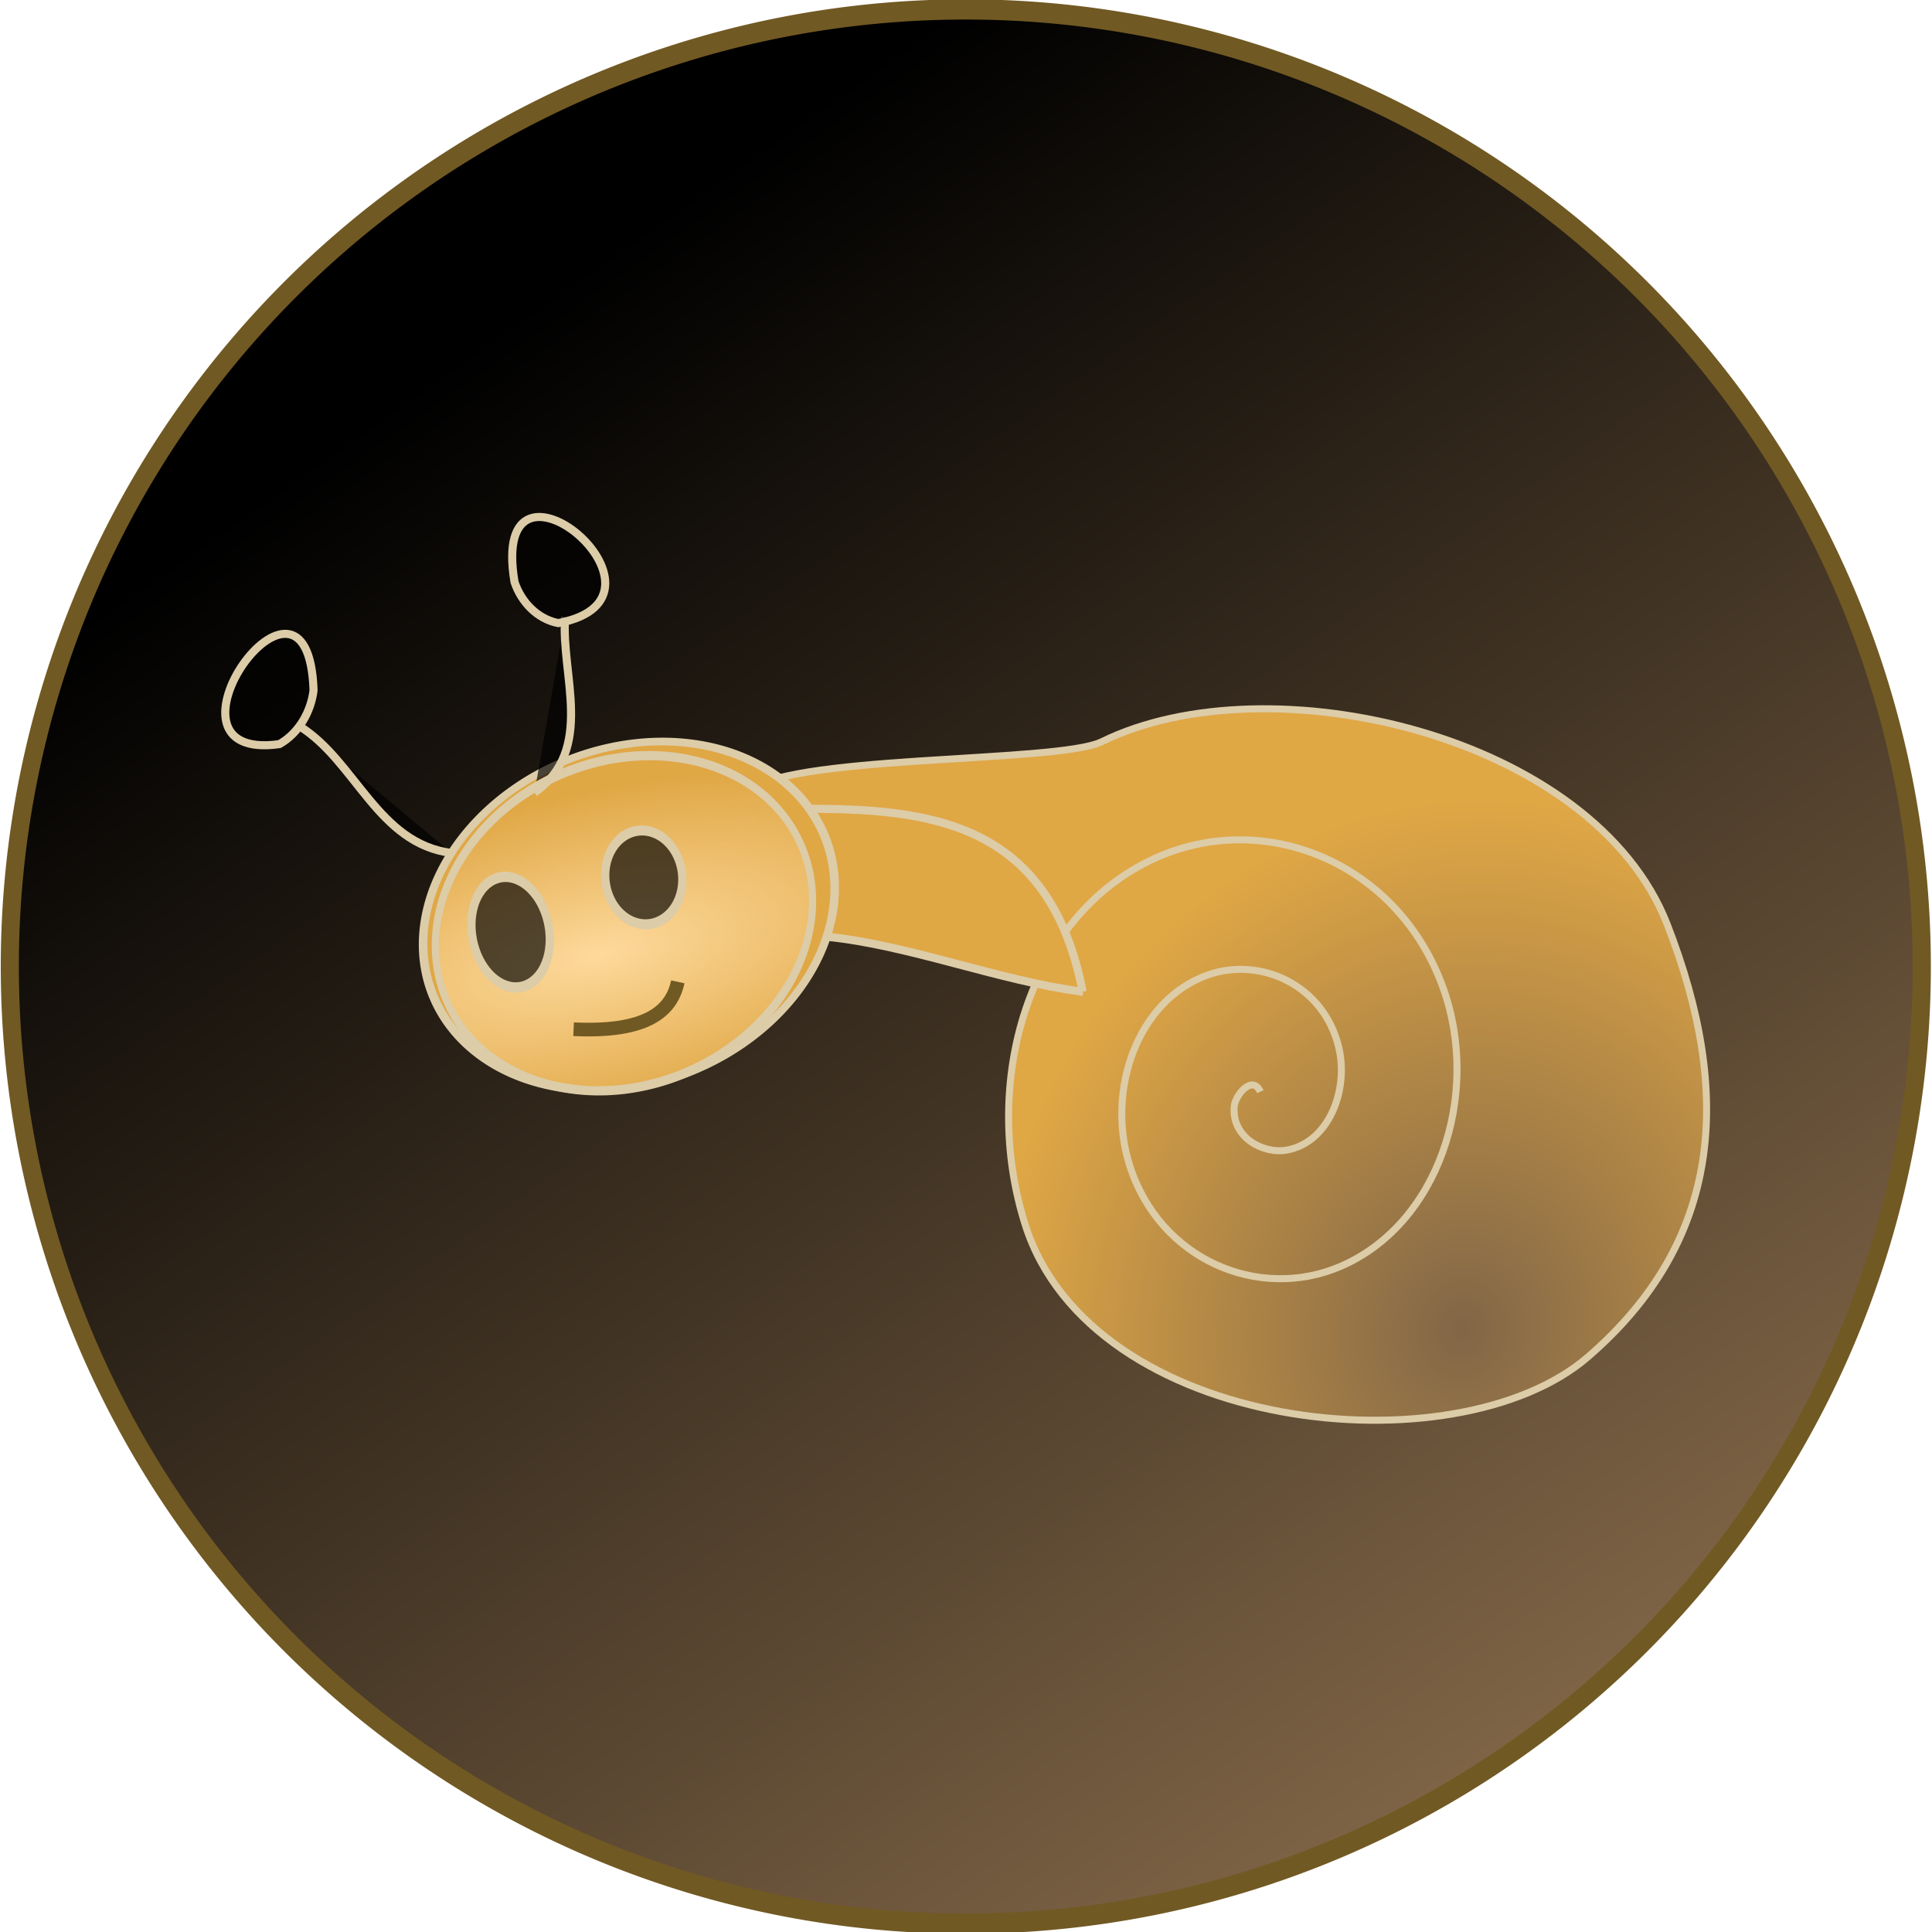
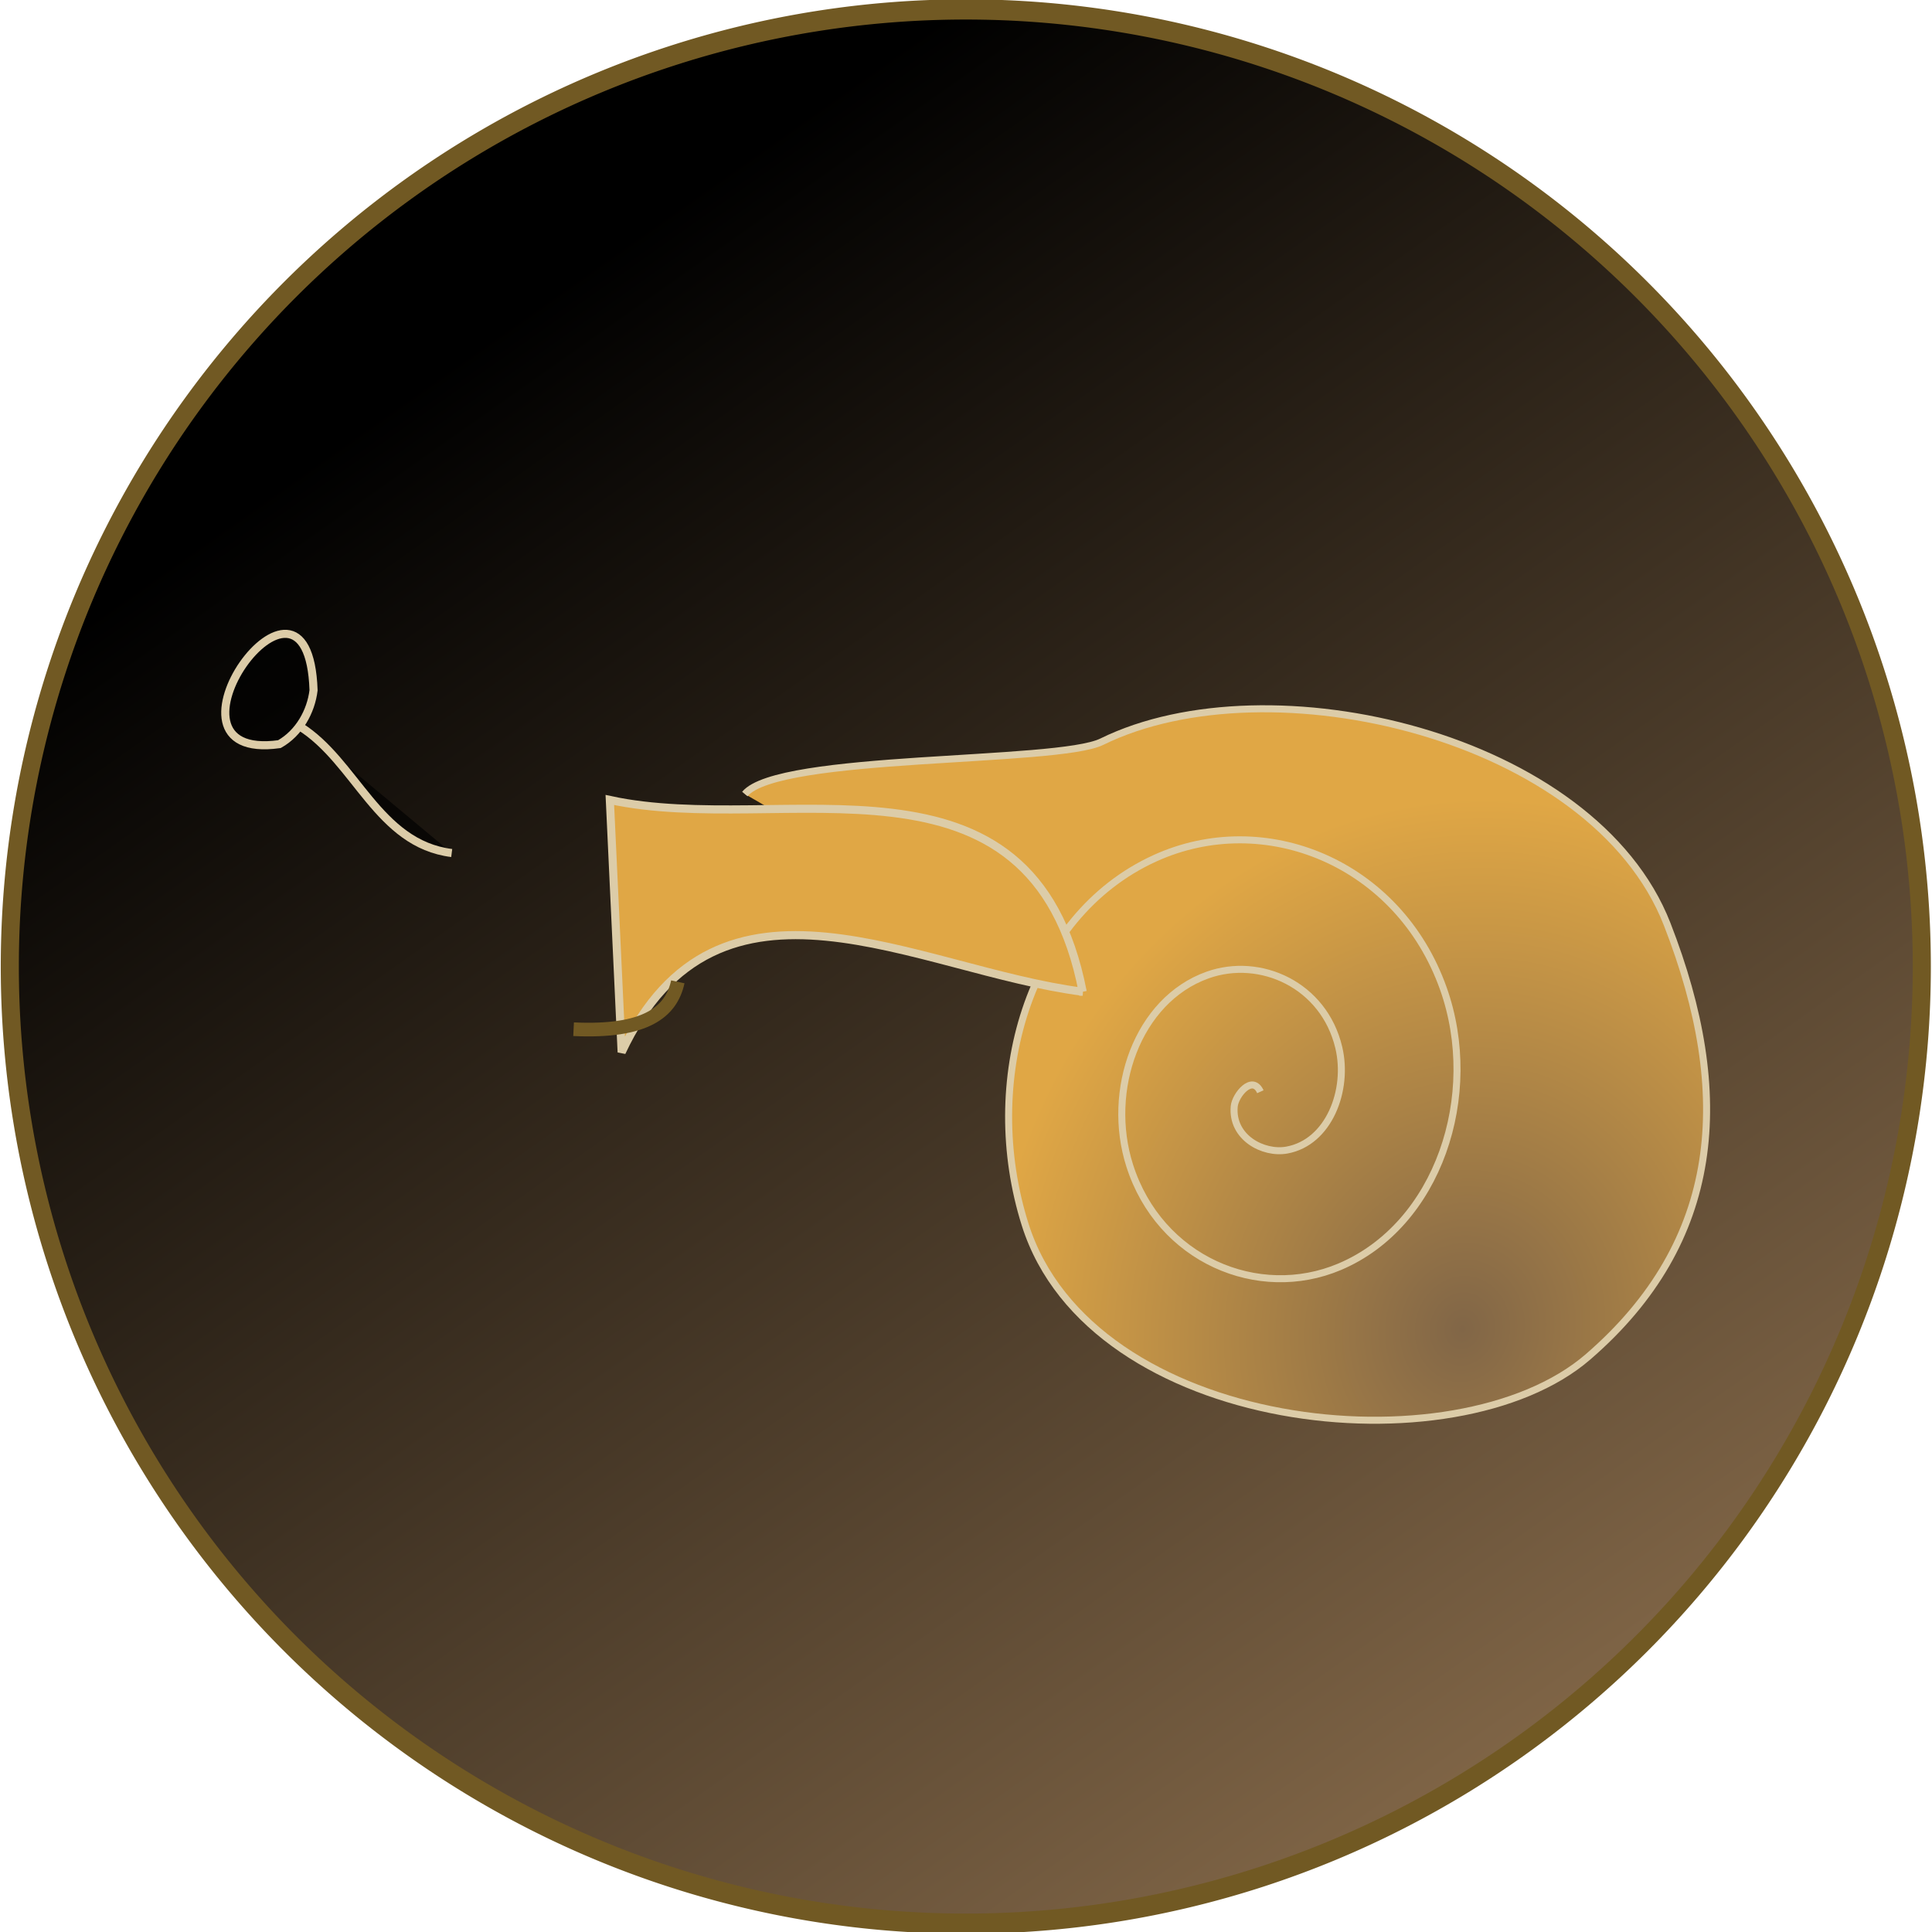
<svg xmlns="http://www.w3.org/2000/svg" xmlns:ns1="http://sodipodi.sourceforge.net/DTD/sodipodi-0.dtd" xmlns:ns2="http://www.inkscape.org/namespaces/inkscape" id="svg10206" ns1:docname="New document 3" viewBox="0 0 250 250" version="1.1" ns2:version="0.48.0 r9654">
  <title id="title10843">snail illustration</title>
  <defs id="defs10208">
    <radialGradient id="radialGradient10223" gradientUnits="userSpaceOnUse" cy="90.311" cx="174.87" gradientTransform="matrix(-.455 -.538 -.504 .531 314.32 448.1)" r="90.861" ns2:collect="always">
      <stop id="stop10219" style="stop-color:#816647" offset="0" />
      <stop id="stop10221" style="stop-color:#e0a745" offset="1" />
    </radialGradient>
    <radialGradient id="radialGradient10754" gradientUnits="userSpaceOnUse" cy="102.63" cx="37.433" gradientTransform="matrix(-2.185 -.132 .053 -.645 113.77 171.6)" r="41.95" ns2:collect="always">
      <stop id="stop10750" style="stop-color:#fdd99b" offset="0" />
      <stop id="stop10752" style="stop-color:#fdd99b;stop-opacity:0" offset="1" />
    </radialGradient>
    <linearGradient id="linearGradient10833" y2="409.29" gradientUnits="userSpaceOnUse" x2="240.42" y1="33.109" x1="2.828" ns2:collect="always">
      <stop id="stop10827" style="stop-color:#000000" offset="0" />
      <stop id="stop10829" style="stop-color:#816647" offset="1" />
    </linearGradient>
  </defs>
  <ns1:namedview id="base" bordercolor="#666666" ns2:pageshadow="2" ns2:window-y="-4" pagecolor="#ffffff" ns2:window-height="712" ns2:window-maximized="1" ns2:zoom="0.35355339" ns2:window-x="-4" showgrid="false" borderopacity="1.0" ns2:current-layer="layer1" ns2:cx="344.60303" ns2:cy="365.80119" ns2:window-width="1280" ns2:pageopacity="0.0" ns2:document-units="px" />
  <g id="layer1" ns2:label="Layer 1" ns2:groupmode="layer" transform="translate(0,-230)">
    <path id="path10823" ns1:rx="258.80109" ns1:ry="231.93103" style="stroke:#715923;stroke-linecap:round;stroke-width:4.896;fill:url(#linearGradient10833)" ns1:type="arc" d="m381.84 191.5a258.8 231.93 0 1 1 -517.6 0 258.8 231.93 0 1 1 517.6 0z" transform="matrix(.478 0 0 .534 66.162 252.81)" ns1:cy="191.50043" ns1:cx="123.03658" />
    <path id="path10214" ns1:nodetypes="cssssssssssssc" style="stroke:#dccca8;stroke-width:.907;fill:url(#radialGradient10223)" ns2:connector-curvature="0" d="m163.09 371.27c-1.029-2.271-3.251 0.427-3.383 1.908-0.357 4.013 3.759 6.189 6.802 5.642 5.442-0.979 8.04-7.749 6.729-13.272-1.923-8.105-10.166-11.815-16.986-9.376-9.091 3.251-13.158 14.951-10.075 24.637 3.88 12.188 16.638 17.564 27.171 13.11 12.757-5.394 18.328-22.183 13.422-36.001-5.782-16.284-23.123-23.344-37.355-16.844-16.431 7.505-22.557 29.011-16.768 47.365 8.512 26.991 55.723 31.945 72.848 17.134 17.288-14.953 18.834-33.913 10.238-55.975-9.543-24.493-51.54-34.249-73.156-23.623-5.803 2.853-41.911 1.557-46.195 6.773" />
    <path id="path10733" ns1:nodetypes="cccc" style="stroke:#dccca8;stroke-width:1.047;fill:#e0a745" ns2:connector-curvature="0" d="m140.1 358.33c-21.533-2.773-47.131-18.834-59.659 7.83l-1.528-32.646c22.278 4.85 54.675-8.688 61.186 24.816z" />
-     <path id="path10736" ns1:rx="38.723404" ns1:ry="36.141846" style="stroke:#dccca8;stroke-linecap:round;stroke-width:1.609;fill:#e0a745" ns1:type="arc" d="m91.645 99.22a38.723 36.142 0 1 1 -77.447 0 38.723 36.142 0 1 1 77.447 0z" transform="matrix(.675 -.202 .141 .586 31.668 301.08)" ns1:cy="99.219856" ns1:cx="52.921986" />
    <path id="path10738" style="fill-opacity:.669;stroke:#dccca8;stroke-width:1.047;fill:#000000" ns2:connector-curvature="0" d="m58.452 340.38c-9.574-1.2-12.385-11.85-19.67-16.39" />
    <path id="path10740" style="fill-opacity:.669;stroke:#dccca8;stroke-width:1.047;fill:#000000" ns2:connector-curvature="0" d="m36.156 326.29c-17.74 2.48 3.716-27.671 4.418-6.972-0.33 2.747-1.878 5.54-4.418 6.972z" />
-     <path id="path10742" style="fill-opacity:.669;stroke:#dccca8;stroke-width:1.047;fill:#000000" ns2:connector-curvature="0" d="m69.162 332.56c7.913-5.555 3.371-15.289 3.97-22.696" />
-     <path id="path10744" style="fill-opacity:.669;stroke:#dccca8;stroke-width:1.047;fill:#000000" ns2:connector-curvature="0" d="m72.239 310.63c17.635-3.357-9.056-25.565-5.659-5.315 0.854 2.557 2.906 4.773 5.659 5.315z" />
-     <path id="path10746" ns1:rx="41.950356" ns1:ry="27.106382" style="stroke:#dccca8;stroke-linecap:round;stroke-width:1.542;fill:url(#radialGradient10754)" ns1:type="arc" d="m86.482 96.638a41.95 27.106 0 1 1 -83.901 0 41.95 27.106 0 1 1 83.901 0z" transform="matrix(.57 -.171 .181 .755 37.865 284.12)" ns1:cy="96.638298" ns1:cx="44.531914" />
-     <path id="path10806" ns1:rx="8.3900709" ns1:ry="9.680851" style="fill-opacity:.669;stroke:#dccca8;stroke-linecap:round;stroke-width:1.796;fill:#000000" ns1:type="arc" d="m28.397 99.865a8.39 9.681 0 1 1 -16.78 0 8.39 9.681 0 1 1 16.78 0z" transform="matrix(.57 -.171 .174 .724 37.293 281.74)" ns1:cy="99.86525" ns1:cx="20.007092" />
-     <path id="path10808" ns1:rx="8.3900709" ns1:ry="8.3900709" style="fill-opacity:.669;stroke:#dccca8;stroke-linecap:round;stroke-width:1.796;fill:#000000" ns1:type="arc" d="m59.376 95.993a8.39 8.39 0 1 1 -16.78 0 8.39 8.39 0 1 1 16.78 0z" transform="matrix(.57 -.171 .169 .703 38.021 284.77)" ns1:cy="95.992905" ns1:cx="50.985817" />
+     <path id="path10808" ns1:rx="8.3900709" ns1:ry="8.3900709" style="fill-opacity:.669;stroke:#dccca8;stroke-linecap:round;stroke-width:1.796;fill:#000000" ns1:type="arc" d="m59.376 95.993z" transform="matrix(.57 -.171 .169 .703 38.021 284.77)" ns1:cy="95.992905" ns1:cx="50.985817" />
    <path id="path10810" ns1:nodetypes="cc" style="stroke:#715923;stroke-width:1.767;fill:none" ns2:connector-curvature="0" d="m74.223 363.18c9.304 0.438 12.635-2.206 13.485-6.131" />
  </g>
</svg>